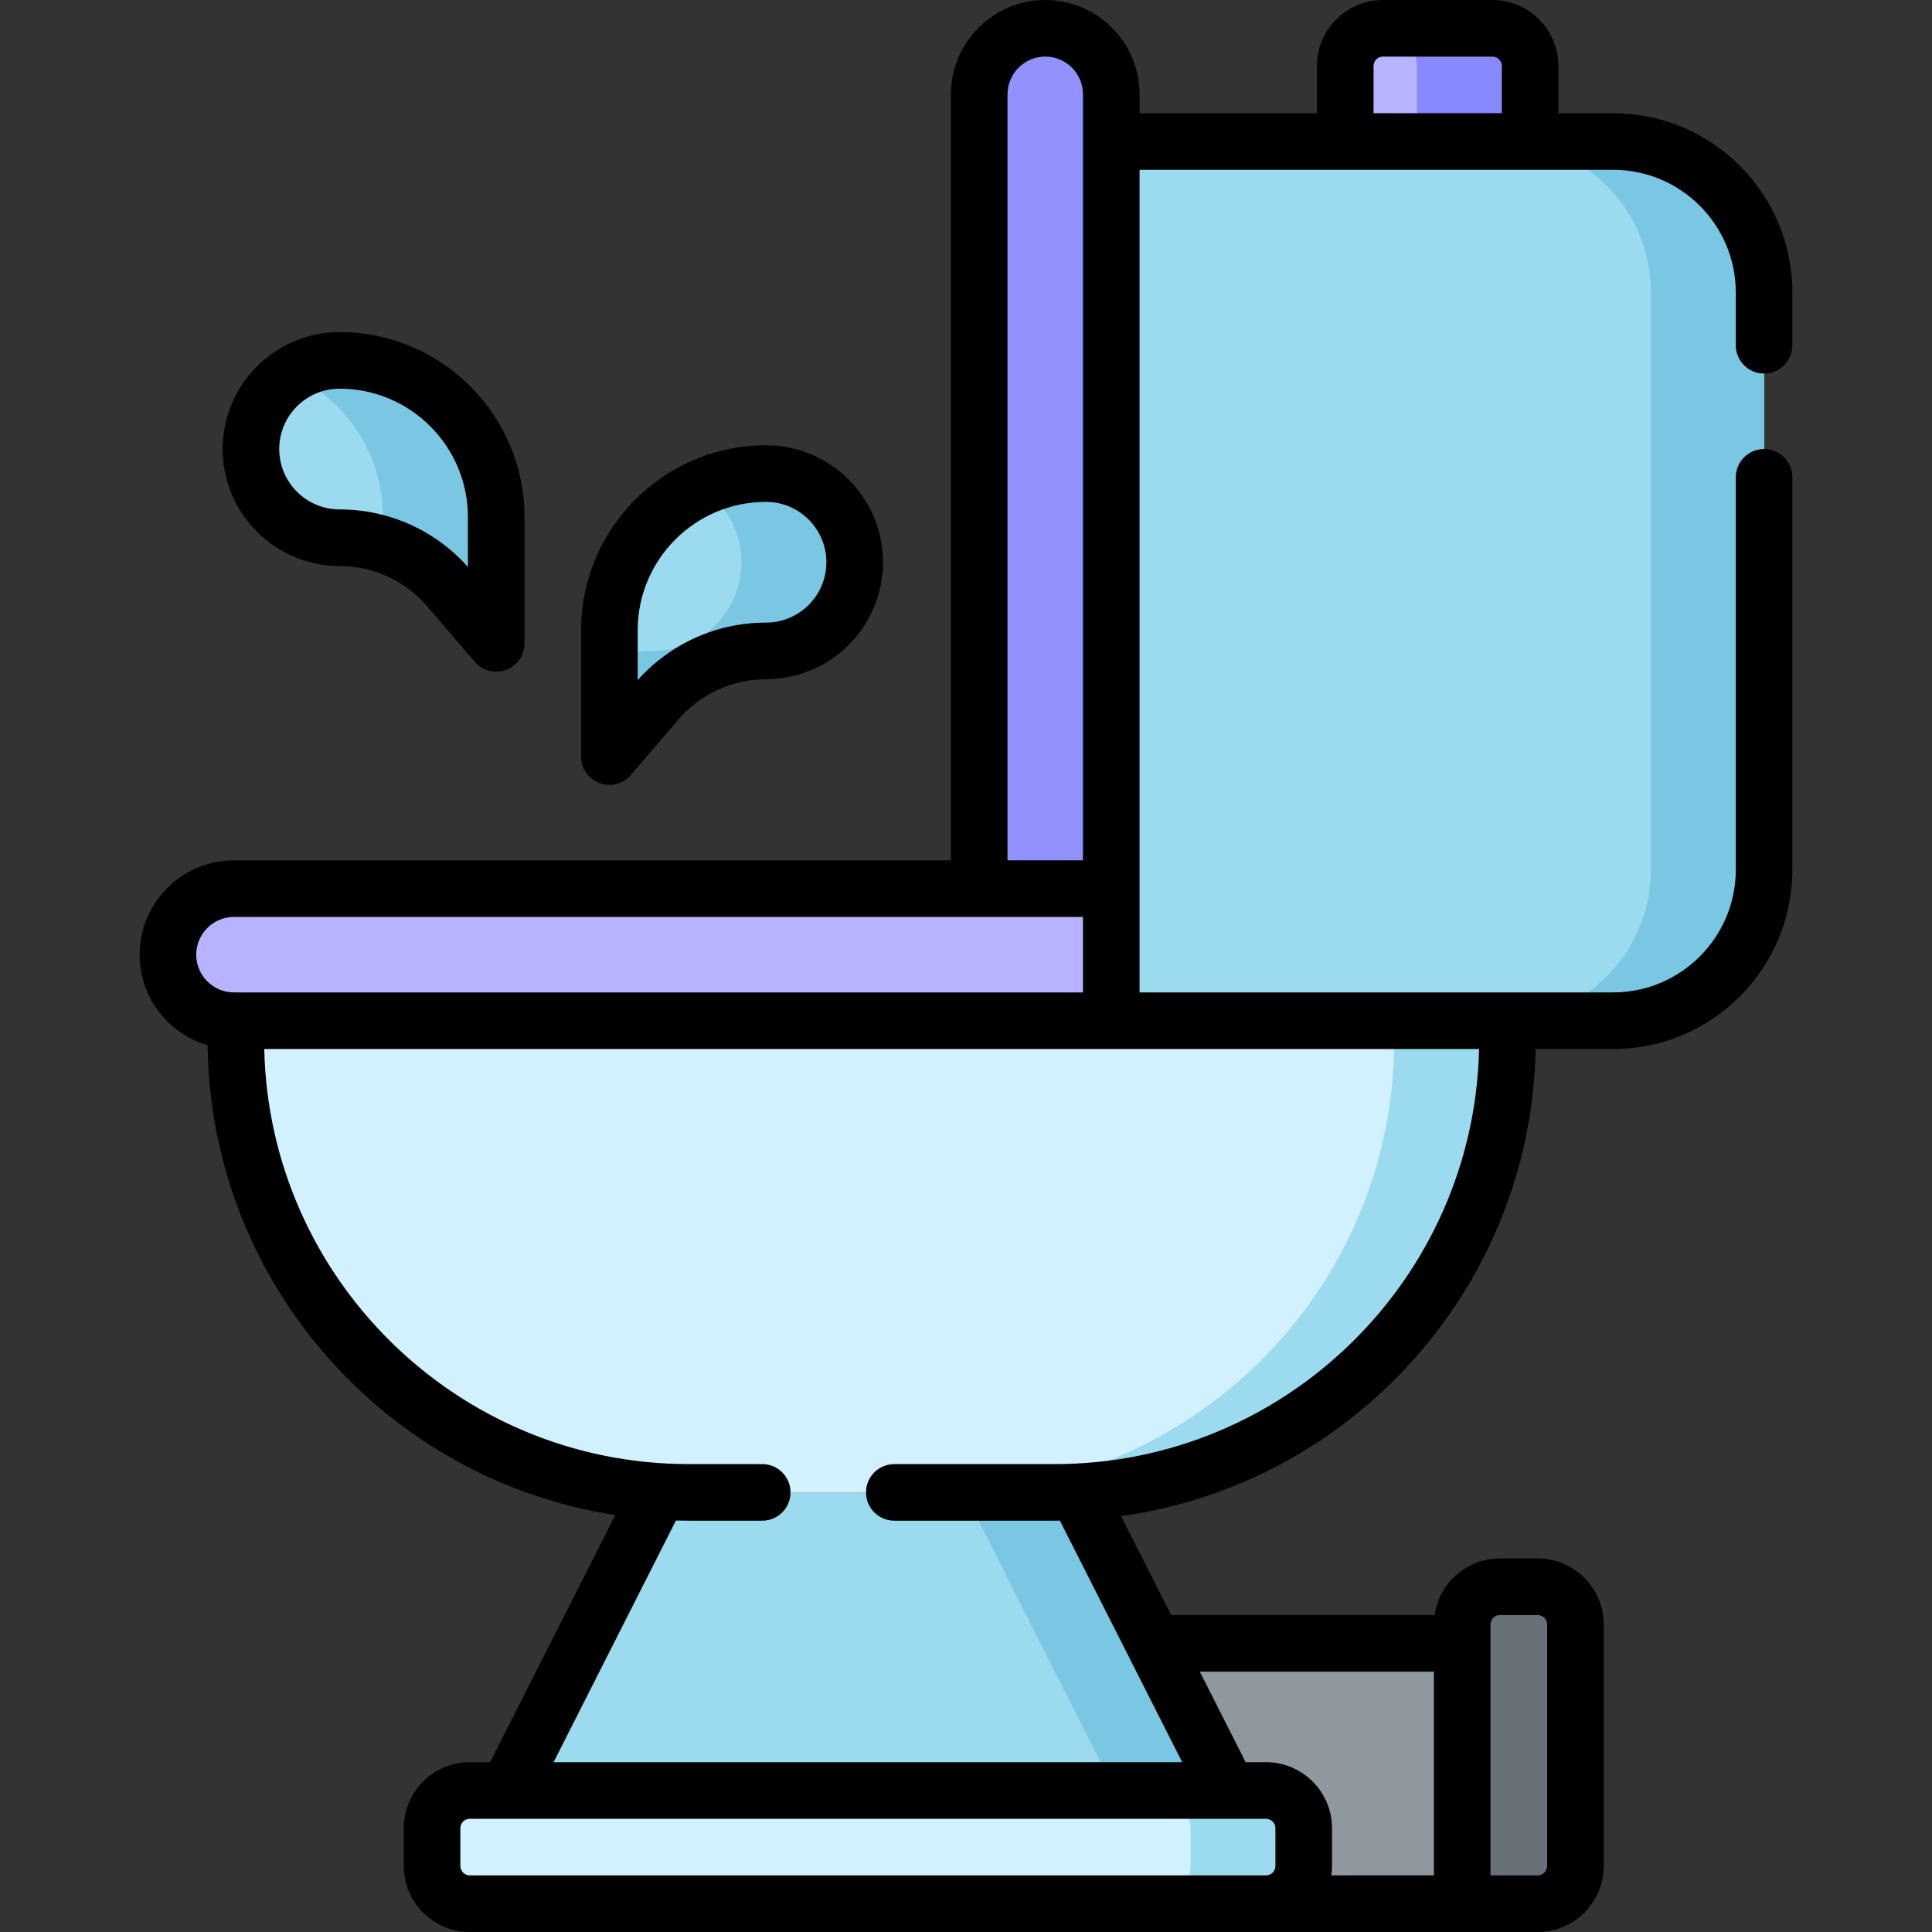
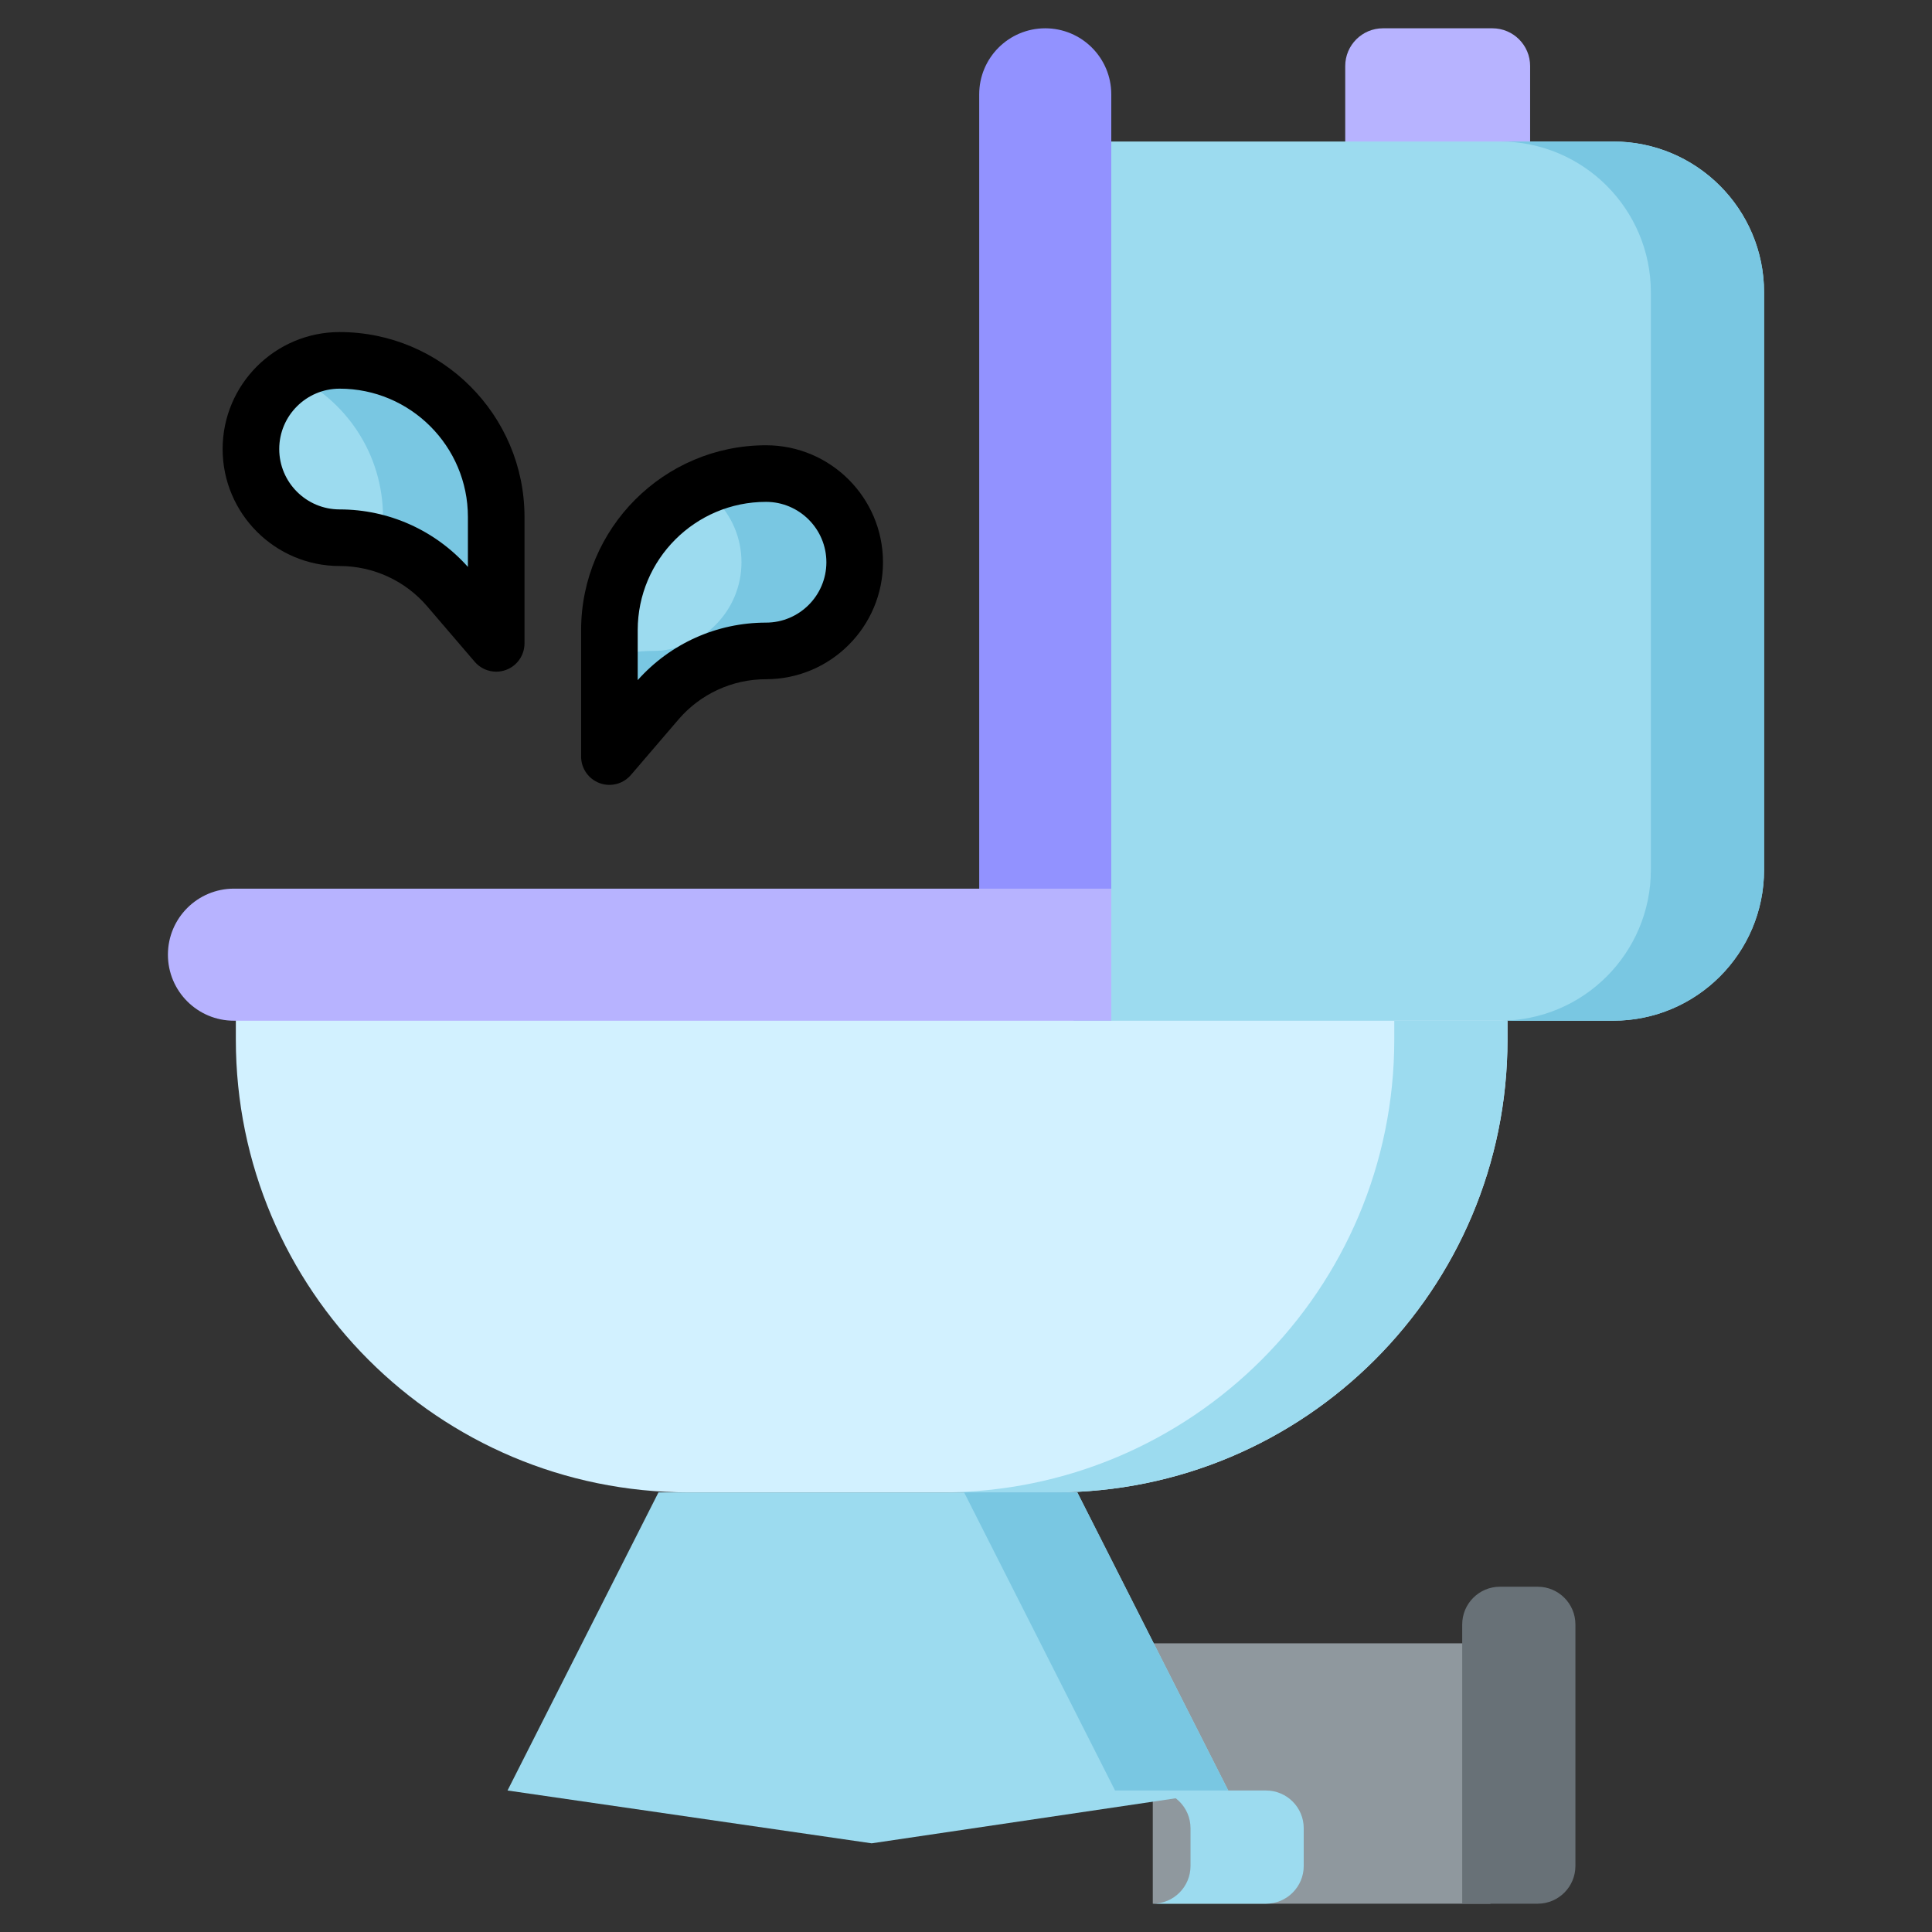
<svg xmlns="http://www.w3.org/2000/svg" width="512" viewBox="0 0 512 512" height="512" id="Capa_1">
  <rect x="0" y="0" width="512" height="512" fill="#333333" stroke="none" />
  <path fill="#8f989e" d="m305.5 435.5h89.5v69h-89.5z" />
  <path fill="#687177" d="m407.5 420.5h-10c-5.523 0-10 4.477-10 10v74h20c5.523 0 10-4.477 10-10v-64c0-5.523-4.477-10-10-10z" />
  <path fill="#b7b3ff" d="m395.5 7.5h-29c-5.523 0-10 4.477-10 10v30h49v-30c0-5.523-4.477-10-10-10z" />
-   <path fill="#88f" d="m405.5 17.5v30h-30v-30c0-5.35-4.2-9.72-9.49-9.99.16-.01.32-.01.49-.01h29c5.52 0 10 4.48 10 10z" />
  <path fill="#9cdbef" d="m285.5 395.5h-111l-40 79 96.5 14 94.5-14z" />
  <path fill="#d2f1ff" d="m279.5 395.5h-97c-66.274 0-120-53.726-120-120v-15h337v15c0 66.274-53.726 120-120 120z" />
  <path fill="#9cdbef" d="m399.5 270.5v5c0 66.27-53.73 120-120 120h-30c66.27 0 120-53.73 120-120v-5z" />
  <path fill="#9cdbef" d="m427.5 270.5h-143v-233h143c22.091 0 40 17.909 40 40v153c0 22.091-17.909 40-40 40z" />
  <path fill="#79c7e2" d="m467.5 77.5v153c0 22.09-17.91 40-40 40h-30c22.09 0 40-17.91 40-40v-153c0-22.09-17.91-40-40-40h30c22.09 0 40 17.91 40 40z" />
  <path fill="#9292ff" d="m277 7.5c9.665 0 17.5 7.835 17.5 17.5v220.5h-35v-220.5c0-9.665 7.835-17.5 17.5-17.5z" />
  <path fill="#b7b3ff" d="m62 235.5h232.5v35h-232.5c-9.665 0-17.5-7.835-17.5-17.5 0-9.665 7.835-17.5 17.5-17.5z" />
-   <path fill="#d2f1ff" d="m335.5 504.5h-211c-5.523 0-10-4.477-10-10v-10c0-5.523 4.477-10 10-10h211c5.523 0 10 4.477 10 10v10c0 5.523-4.477 10-10 10z" />
  <path fill="#9cdbef" d="m345.5 484.5v10c0 5.52-4.48 10-10 10h-30c5.52 0 10-4.48 10-10v-10c0-5.52-4.48-10-10-10h30c5.52 0 10 4.48 10 10z" />
  <path fill="#9cdbef" d="m161.5 200.5v-33.5c0-22.92 18.58-41.5 41.5-41.5 12.979 0 23.5 10.521 23.5 23.5 0 12.979-10.521 23.5-23.5 23.5-11.107 0-21.66 4.854-28.889 13.287z" />
  <path fill="#79c7e2" d="m226.5 149c0 6.49-2.63 12.36-6.88 16.62-4.26 4.25-10.13 6.88-16.62 6.88-5.56 0-10.97 1.21-15.9 3.48s-9.38 5.59-12.99 9.81l-12.61 14.71v-26.22c3.68-1.17 7.55-1.78 11.5-1.78 6.49 0 12.36-2.63 16.62-6.88 4.25-4.26 6.88-10.13 6.88-16.62s-2.63-12.36-6.88-16.62c-1.18-1.18-2.48-2.23-3.89-3.13 5.26-2.41 11.11-3.75 17.27-3.75 6.49 0 12.36 2.63 16.62 6.88 4.25 4.26 6.88 10.13 6.88 16.62z" />
  <path fill="#9cdbef" d="m131.5 170.5v-33.5c0-22.92-18.58-41.5-41.5-41.5-12.979 0-23.5 10.521-23.5 23.5 0 12.979 10.521 23.5 23.5 23.5 11.107 0 21.66 4.854 28.889 13.287z" />
  <path fill="#79c7e2" d="m131.5 137v33.5l-12.61-14.71c-3.61-4.22-8.06-7.54-12.99-9.81-1.43-.66-2.9-1.23-4.4-1.7v-7.28c0-16.76-9.93-31.19-24.23-37.75 3.67-2.38 8.04-3.75 12.73-3.75 22.92 0 41.5 18.58 41.5 41.5z" />
  <path fill="#79c7e2" d="m325.5 474.5h-30l-40-79h30z" />
-   <path d="m467.5 99c4.143 0 7.5-3.358 7.5-7.5v-14c0-26.191-21.309-47.5-47.5-47.5h-14.5v-12.5c0-9.649-7.851-17.5-17.5-17.5h-29c-9.649 0-17.5 7.851-17.5 17.5v12.5h-47v-5c0-13.785-11.215-25-25-25s-25 11.215-25 25v203h-190c-13.785 0-25 11.215-25 25 0 11.362 7.622 20.972 18.019 24.001.732 63.019 47.405 115.196 108.027 124.517l-33.155 65.482h-5.391c-9.649 0-17.5 7.851-17.5 17.5v10c0 9.649 7.851 17.5 17.5 17.5h283c9.649 0 17.5-7.851 17.5-17.5v-64c0-9.649-7.851-17.5-17.5-17.5h-10c-8.798 0-16.081 6.534-17.3 15h-69.837l-13.275-26.219c61.204-8.482 108.658-60.567 109.881-123.781h20.531c26.191 0 47.5-21.309 47.5-47.5v-104c0-4.142-3.357-7.5-7.5-7.5s-7.5 3.358-7.5 7.5v104c0 17.92-14.579 32.5-32.5 32.5h-125.5v-27.5-190.5h125.5c17.921 0 32.5 14.58 32.5 32.5v14c0 4.143 3.357 7.5 7.5 7.5zm-200.5-74c0-5.514 4.486-10 10-10s10 4.486 10 10v203h-20zm-215 228c0-5.514 4.486-10 10-10h225v20h-225c-5.514 0-10-4.486-10-10zm72.5 244c-1.379 0-2.5-1.122-2.5-2.5v-10c0-1.378 1.121-2.5 2.5-2.5h9.969c.008 0 .017.001.025.001.007 0 .014-.001.021-.001h190.969c.007 0 .014.001.021.001.009 0 .017-.001.025-.001h9.969c1.379 0 2.5 1.122 2.5 2.5v10c0 1.378-1.121 2.5-2.5 2.5zm270.5-66.5c0-1.378 1.121-2.5 2.5-2.5h10c1.379 0 2.5 1.122 2.5 2.5v64c0 1.378-1.121 2.5-2.5 2.5h-12.5zm-15 12.5v54h-27.2c.118-.819.2-1.649.2-2.5v-10c0-9.649-7.851-17.5-17.5-17.5h-5.391l-12.152-24zm11.968-165c-1.335 60.883-51.272 110-112.468 110h-42.5c-4.143 0-7.5 3.358-7.5 7.5s3.357 7.5 7.5 7.5h42.5c.462 0 .921-.013 1.382-.018l32.414 64.018h-166.592l32.428-64.045c1.119.029 2.242.045 3.368.045h19.5c4.143 0 7.5-3.358 7.5-7.5s-3.357-7.5-7.5-7.5h-19.5c-61.196 0-111.134-49.117-112.468-110zm-27.968-260.5c0-1.378 1.121-2.5 2.5-2.5h29c1.379 0 2.5 1.122 2.5 2.5v12.5h-34z" />
  <path d="m158.897 207.534c.85.314 1.729.466 2.601.466 2.148 0 4.243-.924 5.696-2.62l12.611-14.713c5.812-6.779 14.265-10.667 23.195-10.667 17.094 0 31-13.907 31-31s-13.906-31-31-31c-27.019 0-49 21.981-49 49v33.5c0 3.139 1.954 5.945 4.897 7.034zm10.103-40.534c0-18.748 15.252-34 34-34 8.822 0 16 7.178 16 16s-7.178 16-16 16c-13.019 0-25.358 5.543-34 15.239z" />
  <path d="m90 150c8.93 0 17.383 3.888 23.194 10.668l12.611 14.713c1.453 1.696 3.548 2.62 5.696 2.62.871 0 1.751-.152 2.601-.466 2.943-1.089 4.897-3.896 4.897-7.034v-33.501c0-27.019-21.981-49-49-49-17.094 0-31 13.907-31 31s13.907 31 31.001 31zm0-47c18.748 0 34 15.252 34 34v13.239c-8.642-9.696-20.981-15.239-34-15.239-8.822 0-16-7.178-16-16s7.178-16 16-16z" />
</svg>